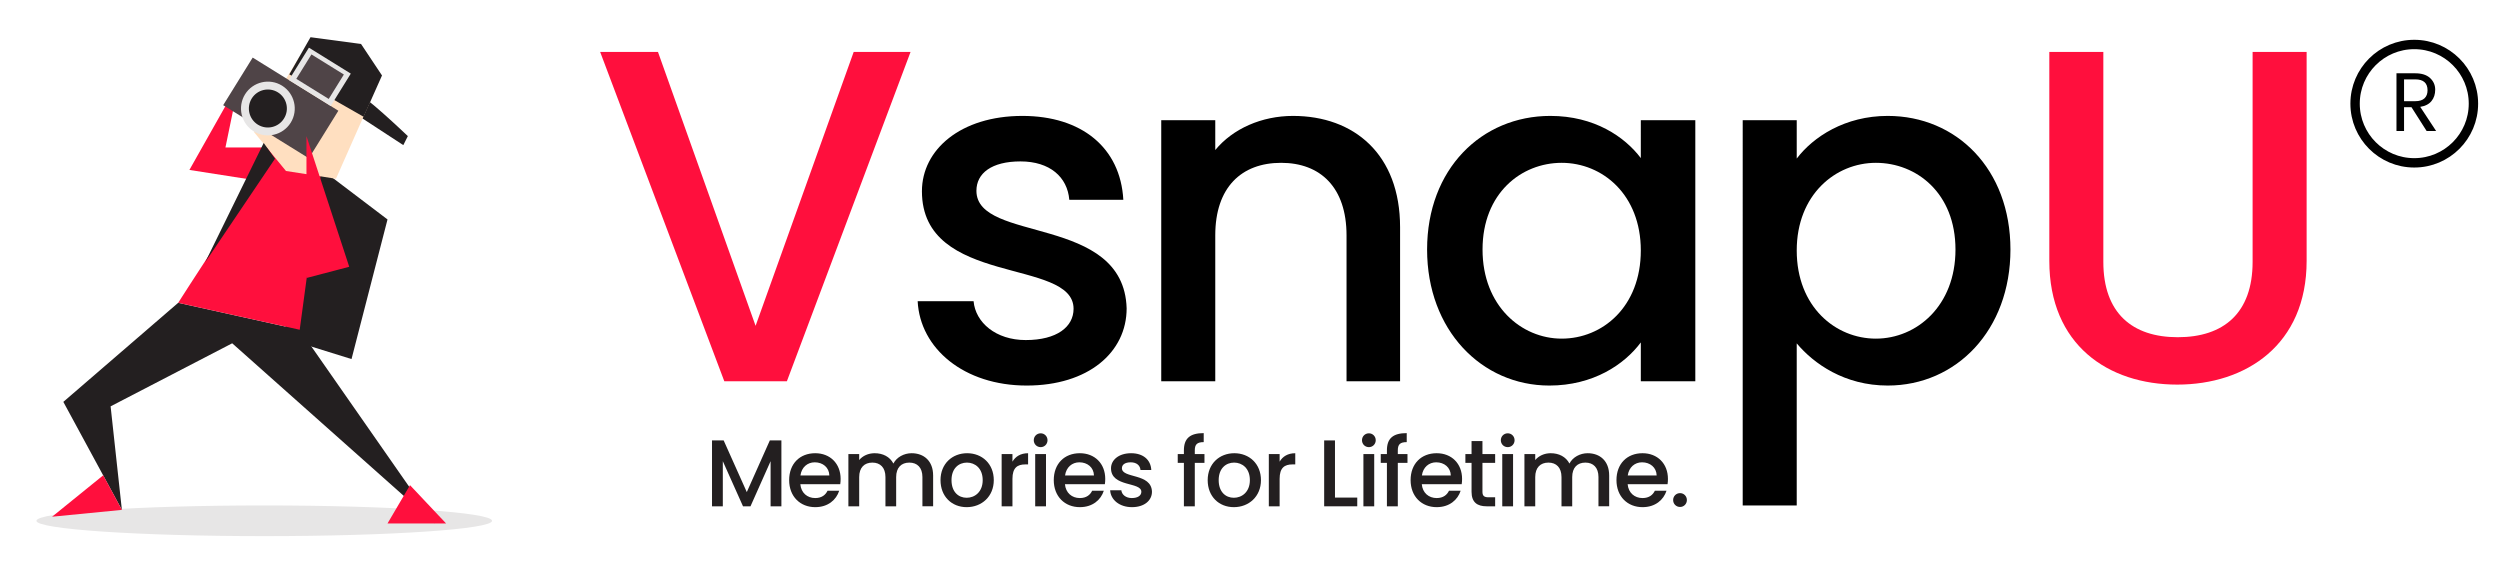
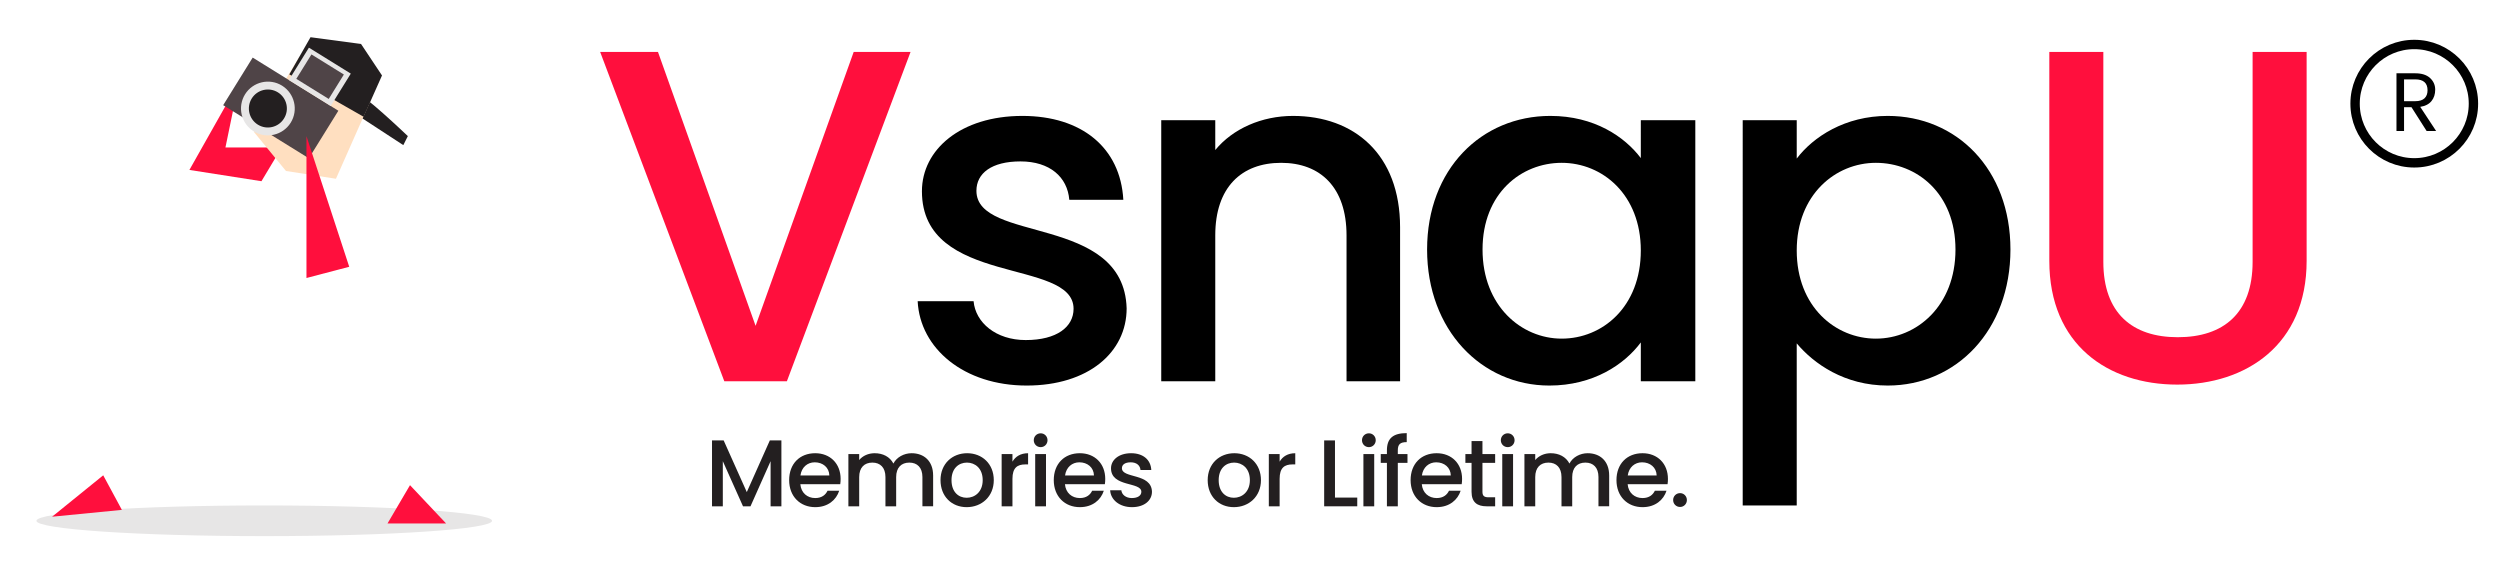
<svg xmlns="http://www.w3.org/2000/svg" version="1.1" id="Layer_1" x="0px" y="0px" width="800px" height="180px" viewBox="0 0 800 180" enable-background="new 0 0 800 180" xml:space="preserve">
  <g>
    <g>
      <path fill="#E7E6E6" d="M157.465,166.665c0,2.679-32.642,4.897-72.905,4.897c-40.273,0-72.906-2.219-72.906-4.897    c0-2.714,32.633-4.924,72.906-4.924C124.823,161.741,157.465,163.951,157.465,166.665z" />
-       <polygon fill="#231F20" points="91.599,108.401 112.485,114.9 124.004,70.225 103.113,54.38 88.71,59.43   " />
      <polygon fill="#FF0F3D" points="72.142,47.179 76.456,26.288 60.609,54.38 83.664,57.988 90.141,47.179   " />
      <path fill="#231F20" d="M114.665,30.591l-2.166,5.035l16.562,10.815l1.447-2.886C130.509,43.555,114.665,28.426,114.665,30.591z" />
-       <polygon fill="#231F20" points="39.002,163.16 20.267,128.599 57.017,96.898 95.905,105.521 139.128,167.502 74.301,109.854     35.395,130.03   " />
      <polygon fill="#FF0F3D" points="39.002,163.16 16.672,165.349 33.03,152.099   " />
      <polygon fill="#FF0F3D" points="142.744,167.502 124.004,167.502 131.201,155.253   " />
-       <path fill="#FF0F3D" d="M57.017,96.898c0,0,23.047-36.026,33.124-49.72l12.973,5.046l-7.208,53.297L57.017,96.898z" />
      <polygon fill="#FFDFC0" points="91.513,54.714 81.23,42.196 95.794,18.164 118.938,31.391 107.504,57.205   " />
      <polygon fill="#231F20" points="92.578,23.799 116.35,37.37 122.242,24.15 115.531,14.069 99.366,11.909   " />
      <g>
        <polygon fill="#4F4447" points="98.83,50.653 71.418,33.658 80.86,18.426 108.272,35.437    " />
        <polygon fill="#E7E6E6" points="105.834,33.91 92.436,25.604 98.852,15.25 112.258,23.559    " />
        <path fill="#E7E6E6" d="M93.032,39.256c-2.517,4.039-7.8,5.273-11.842,2.773c-4.043-2.495-5.277-7.807-2.776-11.847     c2.502-4.022,7.811-5.271,11.842-2.772C94.284,29.92,95.539,35.214,93.032,39.256z" />
        <path fill="#231F20" d="M90.875,37.924c-1.762,2.85-5.504,3.735-8.356,1.966c-2.851-1.768-3.732-5.513-1.966-8.374     c1.766-2.847,5.515-3.736,8.382-1.958C91.775,31.329,92.665,35.076,90.875,37.924z" />
        <rect x="96.275" y="19.974" transform="matrix(0.85 0.527 -0.527 0.85 28.354 -50.299)" fill="#4F4447" width="12.207" height="9.194" />
      </g>
      <polygon fill="#FF0F3D" points="98.069,88.961 98.069,43.579 111.754,85.368   " />
-       <polygon fill="#231F20" points="65.663,83.916 87.997,50.788 84.381,45.741   " />
    </g>
  </g>
  <g>
    <g>
      <path fill="#FF0F3D" d="M273.18,16.62h18.197l-39.579,105.391h-20.017L192.051,16.62h18.5l31.238,87.649L273.18,16.62z" />
      <path d="M328.53,123.376c-20.017,0-34.12-11.828-34.878-26.993h17.894c0.606,6.824,7.127,12.436,16.681,12.436    c10.008,0,15.315-4.246,15.315-10.009c0-16.377-48.525-6.976-48.525-37.607c0-13.344,12.435-24.111,32.148-24.111    c18.955,0,31.39,10.16,32.299,26.841h-17.287c-0.606-7.279-6.217-12.283-15.619-12.283c-9.25,0-14.103,3.791-14.103,9.402    c0,16.832,47.161,7.43,48.07,37.607C360.526,112.761,348.243,123.376,328.53,123.376z" />
      <path d="M430.891,75.305c0-15.316-8.341-23.201-20.927-23.201c-12.738,0-21.079,7.885-21.079,23.201v46.706h-17.287V38.456h17.287    v9.554c5.611-6.824,14.861-10.918,24.87-10.918c19.562,0,34.271,12.283,34.271,35.636v49.284h-17.135V75.305z" />
      <path d="M496.098,37.091c14.103,0,23.808,6.672,28.963,13.496V38.456H542.5v83.555h-17.439v-12.435    c-5.308,7.127-15.315,13.8-29.267,13.8c-21.685,0-39.124-17.742-39.124-43.521S474.109,37.091,496.098,37.091z M499.736,52.104    c-12.89,0-25.324,9.705-25.324,27.75c0,18.045,12.435,28.509,25.324,28.509c13.041,0,25.324-10.16,25.324-28.206    C525.061,62.264,512.777,52.104,499.736,52.104z" />
      <path d="M604.068,37.091c21.988,0,39.275,16.984,39.275,42.763s-17.287,43.521-39.275,43.521    c-13.799,0-23.656-6.976-29.115-13.497v51.862h-17.287V38.456h17.287v12.283C580.261,43.764,590.421,37.091,604.068,37.091z     M600.277,52.104c-12.89,0-25.324,10.16-25.324,28.054c0,18.045,12.435,28.206,25.324,28.206    c13.041,0,25.476-10.464,25.476-28.509C625.753,61.809,613.318,52.104,600.277,52.104z" />
      <path fill="#FF0F3D" d="M655.78,16.62h17.287v67.177c0,16.377,9.25,24.111,23.808,24.111c14.709,0,23.959-7.734,23.959-24.111    V16.62h17.288v66.874c0,26.84-19.41,39.579-41.398,39.579c-22.14,0-40.943-12.738-40.943-39.579V16.62z" />
    </g>
    <g>
      <path fill="#231F20" d="M227.841,140.935h3.731l7.401,16.532l7.372-16.532h3.701v21.082h-3.458v-14.439l-6.431,14.439h-2.396    l-6.461-14.439v14.439h-3.458V140.935z" />
      <path fill="#231F20" d="M260.871,162.29c-4.793,0-8.342-3.397-8.342-8.646s3.397-8.615,8.342-8.615    c4.763,0,8.129,3.307,8.129,8.221c0,0.576-0.03,1.122-0.121,1.698h-12.771c0.243,2.761,2.214,4.43,4.763,4.43    c2.124,0,3.307-1.032,3.943-2.336h3.731C267.605,159.954,264.966,162.29,260.871,162.29z M256.139,152.158h9.252    c-0.061-2.579-2.093-4.217-4.672-4.217C258.383,147.941,256.502,149.519,256.139,152.158z" />
      <path fill="#231F20" d="M295.175,152.674c0-3.064-1.668-4.642-4.186-4.642c-2.548,0-4.217,1.577-4.217,4.642v9.343h-3.428v-9.343    c0-3.064-1.668-4.642-4.186-4.642c-2.548,0-4.216,1.577-4.216,4.642v9.343h-3.458v-16.714h3.458v1.91    c1.122-1.364,2.942-2.184,4.944-2.184c2.639,0,4.854,1.122,6.006,3.307c1.031-2.032,3.397-3.307,5.824-3.307    c3.913,0,6.886,2.457,6.886,7.129v9.858h-3.428V152.674z" />
      <path fill="#231F20" d="M309.336,162.29c-4.762,0-8.372-3.397-8.372-8.646s3.761-8.615,8.524-8.615    c4.762,0,8.524,3.367,8.524,8.615S314.129,162.29,309.336,162.29z M309.336,159.286c2.579,0,5.126-1.85,5.126-5.642    s-2.457-5.612-5.035-5.612c-2.609,0-4.945,1.82-4.945,5.612S306.728,159.286,309.336,159.286z" />
      <path fill="#231F20" d="M323.984,162.017h-3.458v-16.714h3.458v2.427c0.971-1.669,2.639-2.7,5.005-2.7v3.579h-0.879    c-2.548,0-4.125,1.063-4.125,4.611V162.017z" />
      <path fill="#231F20" d="M330.807,140.873c0-1.243,0.971-2.214,2.215-2.214c1.213,0,2.184,0.971,2.184,2.214    c0,1.244-0.971,2.215-2.184,2.215C331.777,143.088,330.807,142.117,330.807,140.873z M331.262,145.303h3.458v16.714h-3.458    V145.303z" />
      <path fill="#231F20" d="M345.548,162.29c-4.793,0-8.342-3.397-8.342-8.646s3.397-8.615,8.342-8.615c4.763,0,8.13,3.307,8.13,8.221    c0,0.576-0.031,1.122-0.122,1.698h-12.771c0.243,2.761,2.215,4.43,4.763,4.43c2.124,0,3.307-1.032,3.943-2.336h3.731    C352.282,159.954,349.643,162.29,345.548,162.29z M340.815,152.158h9.252c-0.061-2.579-2.093-4.217-4.672-4.217    C343.061,147.941,341.18,149.519,340.815,152.158z" />
      <path fill="#231F20" d="M362.229,162.29c-4.004,0-6.825-2.366-6.977-5.4h3.579c0.122,1.365,1.426,2.488,3.337,2.488    c2.002,0,3.064-0.85,3.064-2.003c0-3.275-9.707-1.395-9.707-7.522c0-2.67,2.487-4.823,6.431-4.823    c3.792,0,6.279,2.032,6.461,5.369h-3.458c-0.122-1.456-1.244-2.457-3.125-2.457c-1.851,0-2.821,0.759-2.821,1.881    c0,3.367,9.434,1.486,9.616,7.522C368.629,160.166,366.172,162.29,362.229,162.29z" />
-       <path fill="#231F20" d="M378.848,148.123h-1.972v-2.82h1.972v-1.184c0-3.853,1.972-5.521,6.34-5.521v2.882    c-2.123,0-2.852,0.728-2.852,2.639v1.184h3.094v2.82h-3.094v13.894h-3.488V148.123z" />
      <path fill="#231F20" d="M394.832,162.29c-4.762,0-8.372-3.397-8.372-8.646s3.761-8.615,8.524-8.615    c4.762,0,8.524,3.367,8.524,8.615S399.625,162.29,394.832,162.29z M394.832,159.286c2.579,0,5.126-1.85,5.126-5.642    s-2.457-5.612-5.035-5.612c-2.609,0-4.945,1.82-4.945,5.612S392.224,159.286,394.832,159.286z" />
      <path fill="#231F20" d="M409.48,162.017h-3.458v-16.714h3.458v2.427c0.971-1.669,2.639-2.7,5.005-2.7v3.579h-0.88    c-2.548,0-4.125,1.063-4.125,4.611V162.017z" />
      <path fill="#231F20" d="M427.193,140.935v18.291h7.129v2.791h-10.587v-21.082H427.193z" />
      <path fill="#231F20" d="M435.836,140.873c0-1.243,0.971-2.214,2.214-2.214c1.214,0,2.185,0.971,2.185,2.214    c0,1.244-0.971,2.215-2.185,2.215C436.807,143.088,435.836,142.117,435.836,140.873z M436.291,145.303h3.458v16.714h-3.458    V145.303z" />
      <path fill="#231F20" d="M443.813,148.123h-1.973v-2.82h1.973v-1.184c0-3.853,1.972-5.521,6.34-5.521v2.882    c-2.124,0-2.852,0.728-2.852,2.639v1.184h3.094v2.82h-3.094v13.894h-3.488V148.123z" />
      <path fill="#231F20" d="M459.736,162.29c-4.793,0-8.343-3.397-8.343-8.646s3.397-8.615,8.343-8.615    c4.762,0,8.129,3.307,8.129,8.221c0,0.576-0.03,1.122-0.121,1.698h-12.771c0.242,2.761,2.214,4.43,4.763,4.43    c2.123,0,3.306-1.032,3.943-2.336h3.73C466.47,159.954,463.831,162.29,459.736,162.29z M455.004,152.158h9.252    c-0.061-2.579-2.094-4.217-4.672-4.217C457.248,147.941,455.367,149.519,455.004,152.158z" />
      <path fill="#231F20" d="M470.896,148.123h-1.972v-2.82h1.972v-4.156h3.488v4.156h4.064v2.82h-4.064v9.252    c0,1.244,0.485,1.76,1.941,1.76h2.123v2.882h-2.729c-2.973,0-4.823-1.244-4.823-4.642V148.123z" />
      <path fill="#231F20" d="M480.268,140.873c0-1.243,0.971-2.214,2.214-2.214c1.214,0,2.185,0.971,2.185,2.214    c0,1.244-0.971,2.215-2.185,2.215C481.238,143.088,480.268,142.117,480.268,140.873z M480.723,145.303h3.458v16.714h-3.458    V145.303z" />
      <path fill="#231F20" d="M511.51,152.674c0-3.064-1.668-4.642-4.186-4.642c-2.548,0-4.217,1.577-4.217,4.642v9.343h-3.428v-9.343    c0-3.064-1.668-4.642-4.186-4.642c-2.549,0-4.217,1.577-4.217,4.642v9.343h-3.458v-16.714h3.458v1.91    c1.122-1.364,2.942-2.184,4.944-2.184c2.639,0,4.854,1.122,6.006,3.307c1.032-2.032,3.397-3.307,5.824-3.307    c3.913,0,6.887,2.457,6.887,7.129v9.858h-3.429V152.674z" />
      <path fill="#231F20" d="M525.611,162.29c-4.793,0-8.343-3.397-8.343-8.646s3.397-8.615,8.343-8.615    c4.762,0,8.129,3.307,8.129,8.221c0,0.576-0.03,1.122-0.121,1.698h-12.771c0.242,2.761,2.214,4.43,4.763,4.43    c2.123,0,3.306-1.032,3.943-2.336h3.73C532.345,159.954,529.706,162.29,525.611,162.29z M520.879,152.158h9.252    c-0.061-2.579-2.094-4.217-4.672-4.217C523.123,147.941,521.242,149.519,520.879,152.158z" />
      <path fill="#231F20" d="M537.62,162.229c-1.244,0-2.215-0.971-2.215-2.214c0-1.244,0.971-2.215,2.215-2.215    c1.213,0,2.184,0.971,2.184,2.215C539.804,161.258,538.833,162.229,537.62,162.229z" />
    </g>
  </g>
  <circle fill="none" stroke="#000000" stroke-width="3" stroke-miterlimit="10" cx="772.563" cy="33.172" r="18.937" />
  <g>
    <path d="M769.297,34.3v7.622h-2.426V23.454h5.999c2.077,0,3.663,0.505,4.756,1.517c1.092,1.014,1.639,2.254,1.639,3.72   c0,1.465-0.399,2.686-1.199,3.664c-0.799,0.978-2,1.59-3.598,1.839l5.091,7.729h-3.038l-4.852-7.622H769.297z M769.297,25.398   v6.982h3.573c1.331,0,2.321-0.307,2.97-0.919c0.647-0.612,0.974-1.469,0.974-2.57c0-2.329-1.315-3.493-3.943-3.493H769.297z" />
  </g>
</svg>